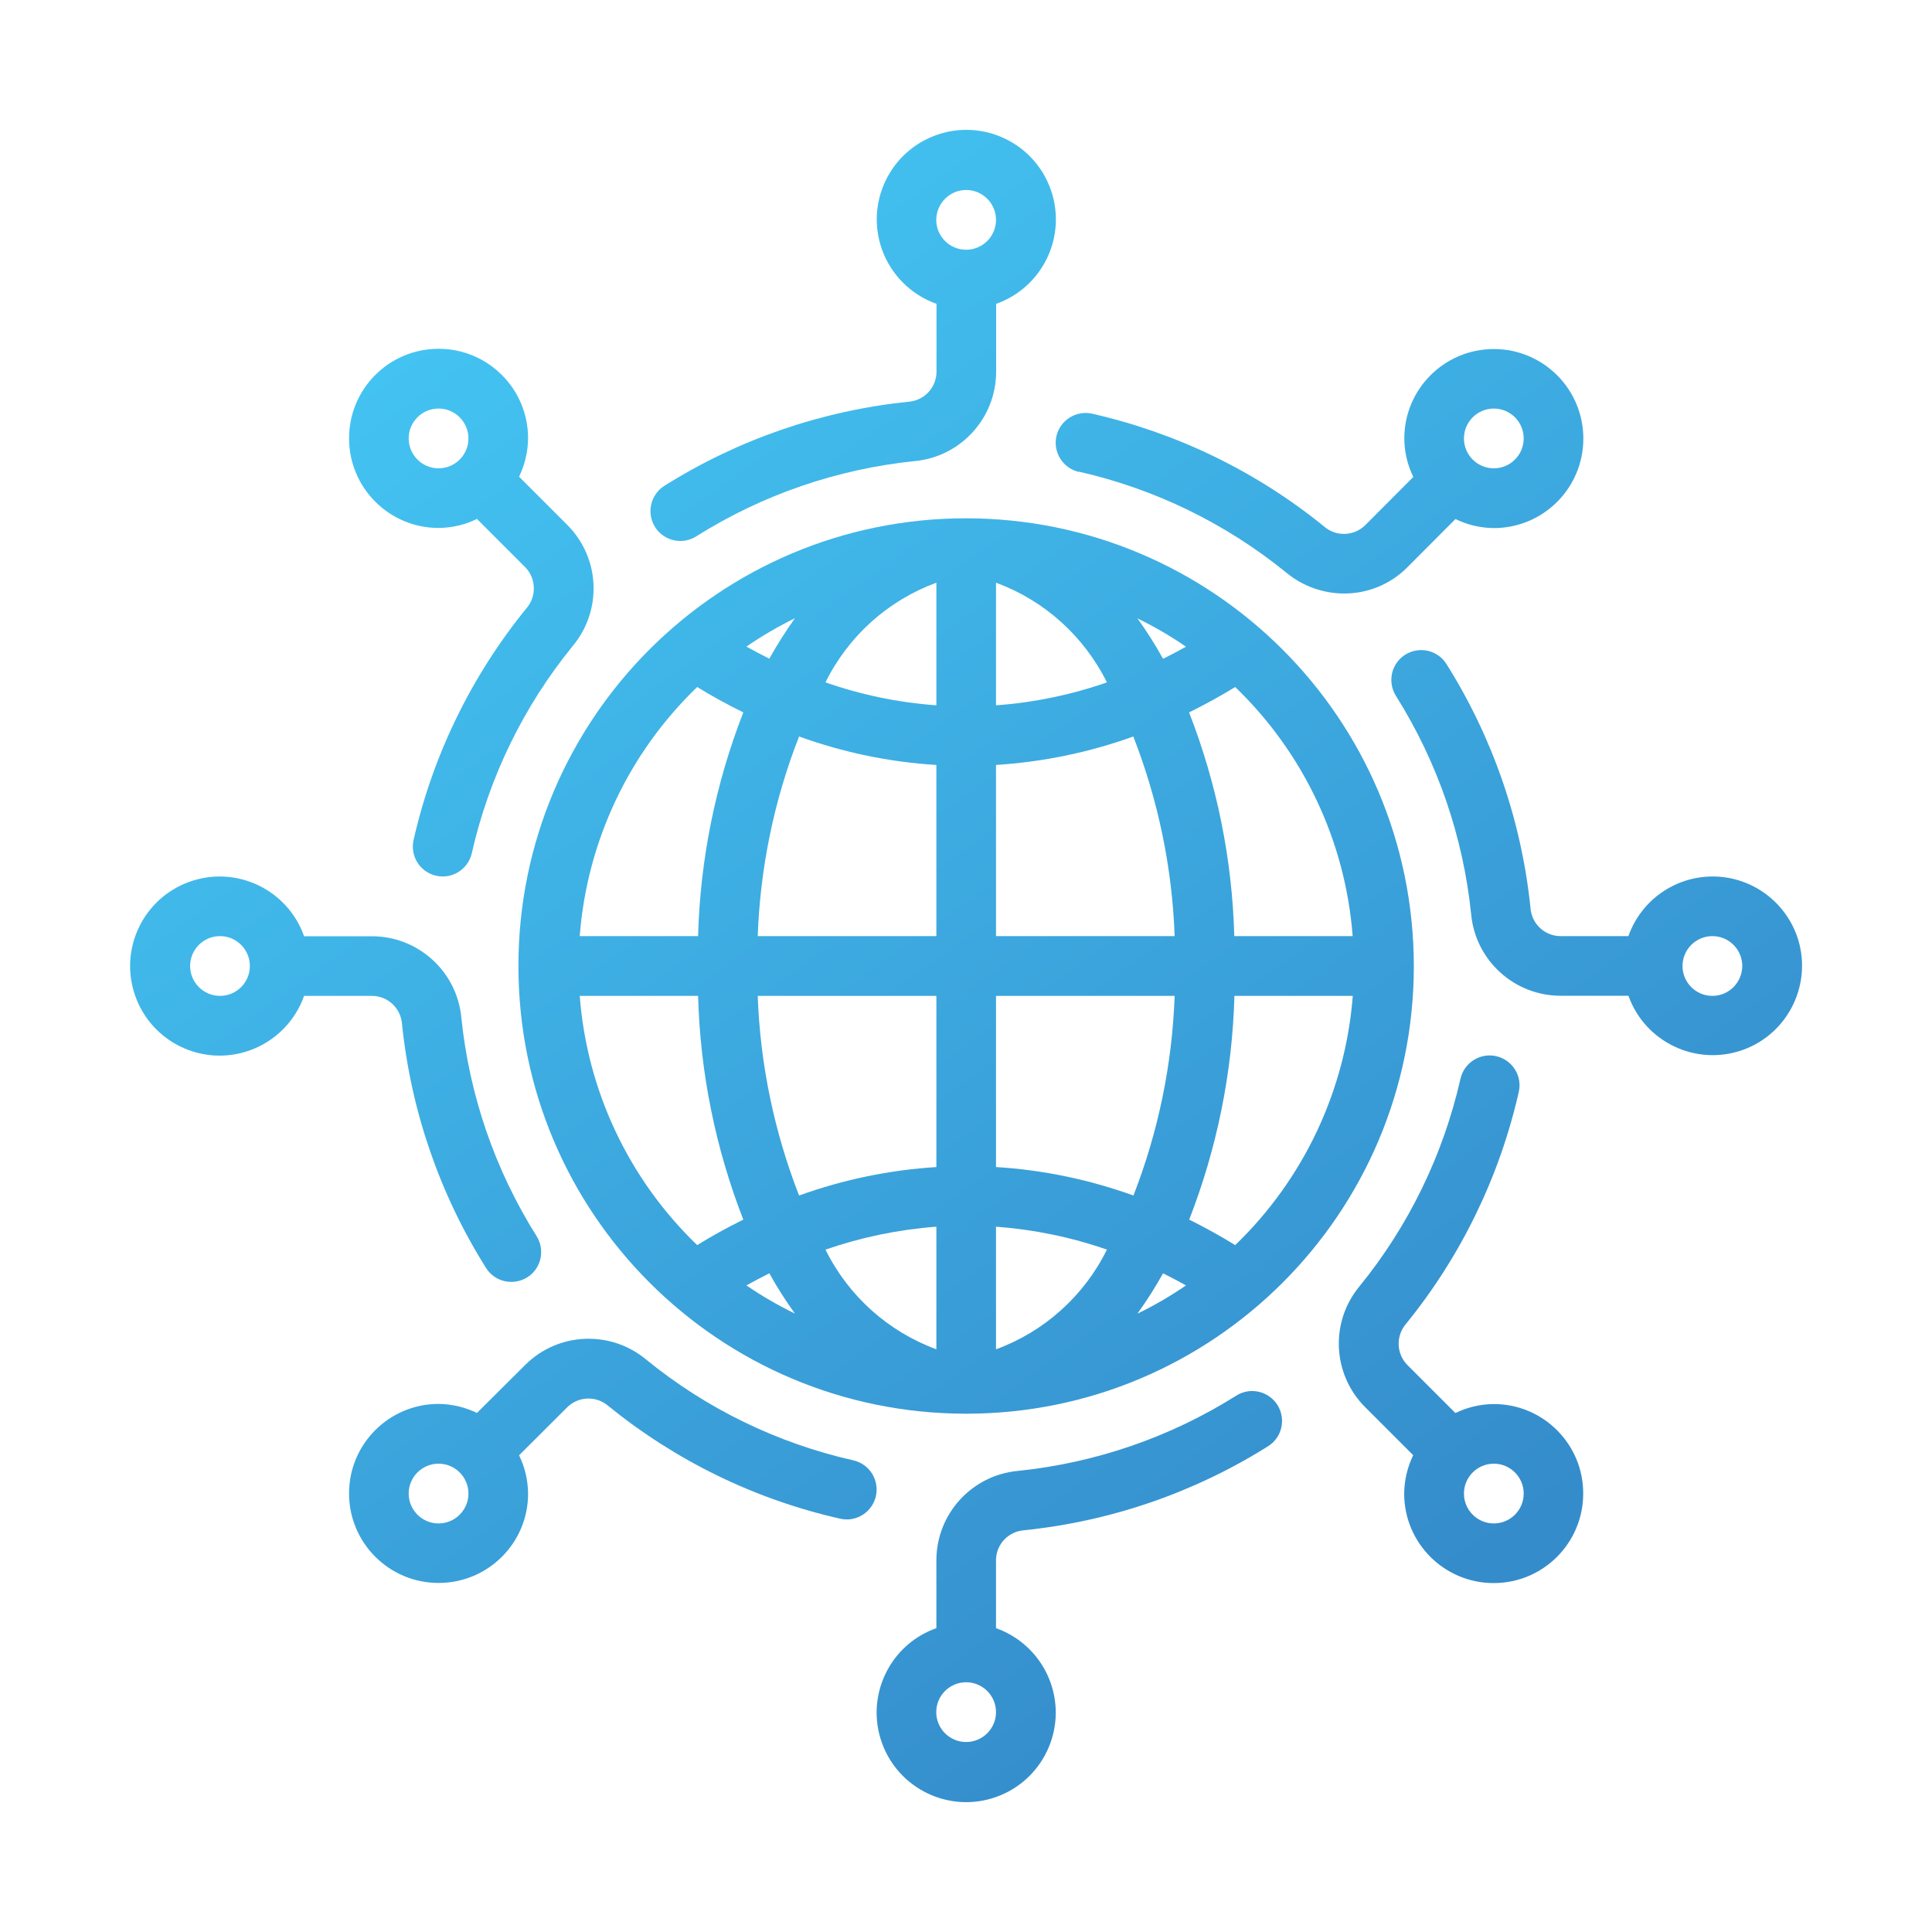
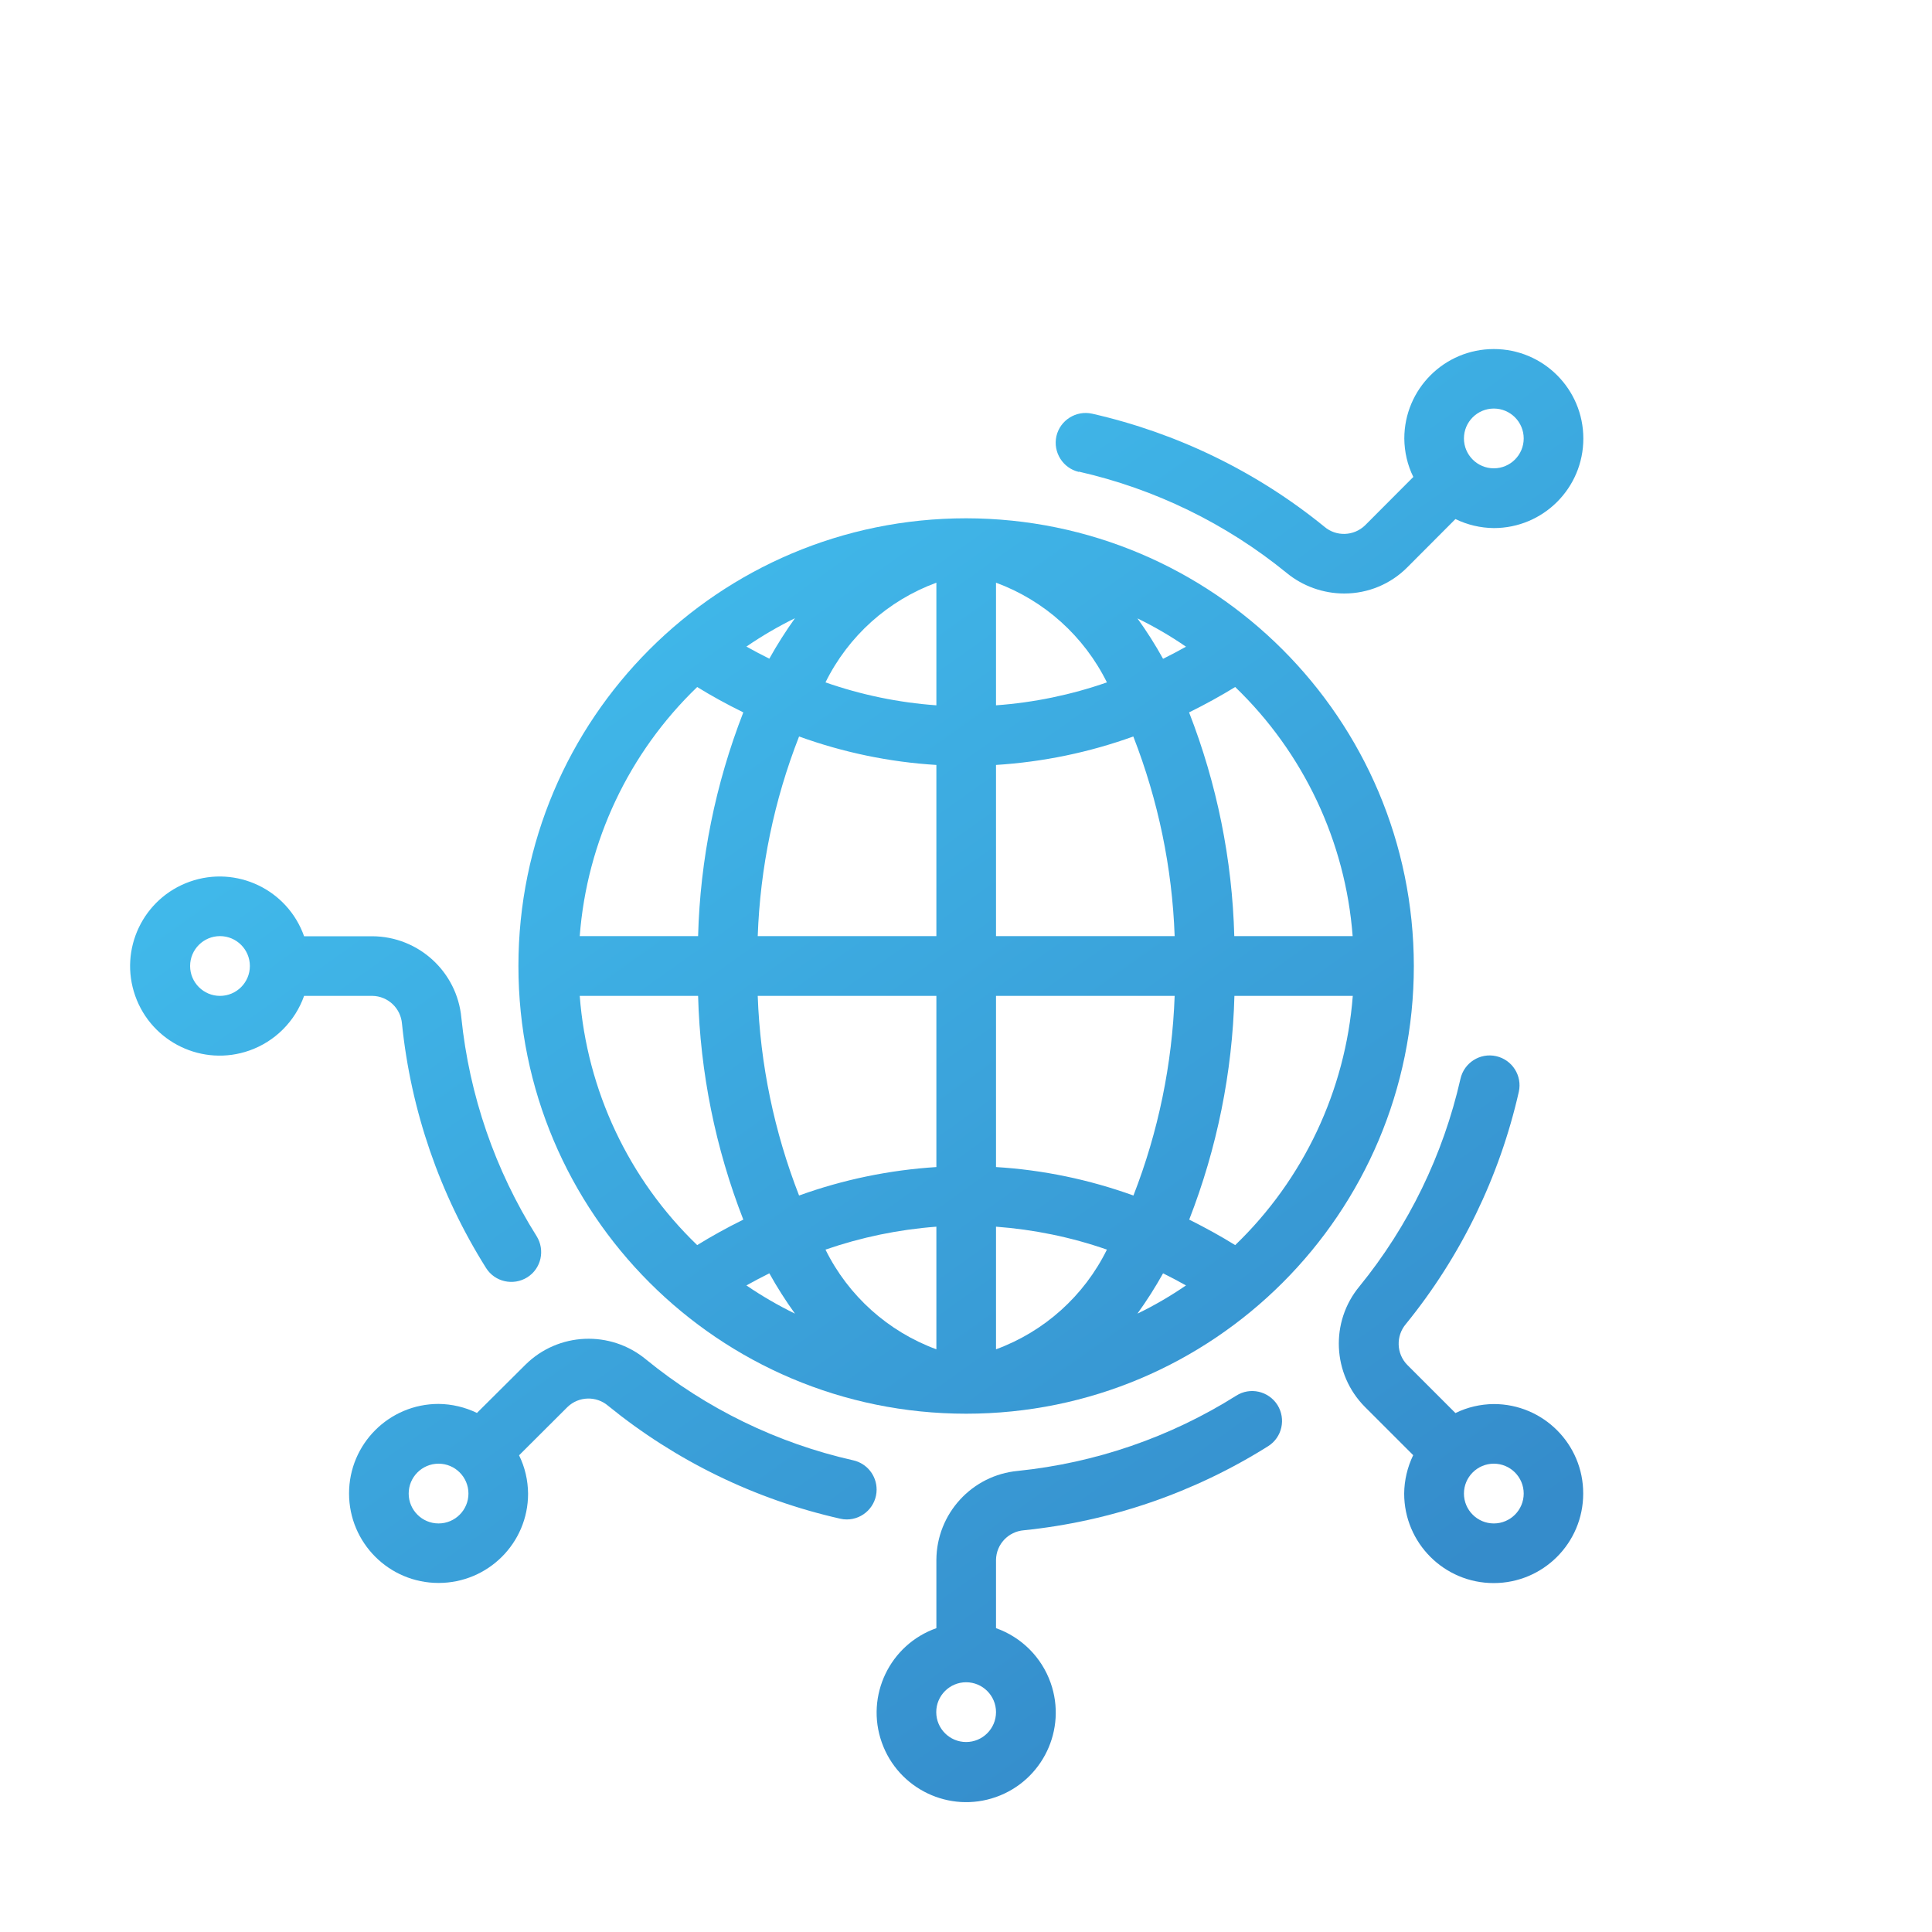
<svg xmlns="http://www.w3.org/2000/svg" version="1.1" id="Layer_1" x="0px" y="0px" viewBox="0 0 150 150" style="enable-background:new 0 0 150 150;" xml:space="preserve">
  <style type="text/css">
	.st0{fill:url(#SVGID_1_);}
	.st1{fill:#FFFFFF;}
	.st2{fill:#243C83;}
	.st3{fill:#0B205D;}
	.st4{fill:url(#SVGID_00000021097173480131710250000016033261446020738688_);}
	.st5{fill:url(#SVGID_00000036216525824434674980000007511881605938106507_);}
	.st6{fill:url(#SVGID_00000116922785906197713900000010265935039516668594_);}
	.st7{fill:url(#SVGID_00000047759637774035789670000000045200771705400705_);}
	.st8{fill:url(#SVGID_00000112623323318046152770000015765420273796147084_);}
	.st9{fill:url(#SVGID_00000061470610332693186760000015576915043455138474_);}
	.st10{fill:url(#SVGID_00000176009879172838576270000003617103339668974724_);}
	.st11{fill:url(#SVGID_00000140712305954317104840000005626336561711851426_);}
	.st12{fill:url(#SVGID_00000175307534195333563860000003082584392020531623_);}
	.st13{fill:url(#Shape_00000083081909454626845350000000803988860955751324_);}
	.st14{fill:url(#Shape_00000037678965144740972660000009420989020769072286_);}
	.st15{fill:url(#Path_00000089550606990305355970000014669856746221235614_);}
	.st16{fill:url(#Path_00000054229426022464247590000009883581708157307779_);}
	.st17{fill:url(#Path_00000050631464195632205140000006844852275621444749_);}
	.st18{fill:url(#Path_00000075145767762491690170000009204745763611771535_);}
	.st19{fill:url(#Path_00000145031719346754563300000000377090013893784992_);}
	.st20{fill:url(#SVGID_00000114795289263038474710000012789039790272581287_);}
	.st21{fill:url(#SVGID_00000040548623893562121830000016816928879642722736_);}
	.st22{fill:url(#SVGID_00000052090967331505951870000011398805436717059992_);}
	.st23{fill:url(#SVGID_00000165949400587742419120000017712771426800989096_);}
	.st24{fill:url(#SVGID_00000119832953489143636650000000341219095997262744_);}
	.st25{fill:url(#SVGID_00000173141337916617692920000014918845391277495209_);}
	.st26{fill:url(#SVGID_00000151503581172438132530000014245172706410760360_);}
	.st27{fill-rule:evenodd;clip-rule:evenodd;fill:url(#SVGID_00000008128776167182643990000003824921745904228759_);}
	.st28{fill:url(#SVGID_00000070828289277448348950000006502625325860924800_);}
	.st29{fill:url(#SVGID_00000040553733562846967040000005799578054843540107_);}
	.st30{fill:url(#SVGID_00000132775373103222557350000015860684297732020144_);}
	.st31{fill:url(#SVGID_00000037654888960709239240000009757110062962044605_);}
	.st32{fill:url(#SVGID_00000032622641265788433550000002321607057843613371_);}
	.st33{fill:url(#SVGID_00000114070121499895208740000016507702736477219742_);}
	.st34{fill:url(#SVGID_00000008861889425554871350000014007599869058745222_);}
	.st35{fill:url(#SVGID_00000078046749870254332150000001872016493063589796_);}
	.st36{fill:url(#SVGID_00000148635296931437034080000010519053857284015009_);}
	.st37{fill:url(#SVGID_00000078015393669695659480000002219481102452279992_);}
	.st38{fill:url(#SVGID_00000109745638001997661150000007956592151682917798_);}
	.st39{fill:url(#SVGID_00000132061987095110931880000008779065369434202799_);}
	.st40{fill:url(#SVGID_00000139999372542077056760000008809051606982661291_);}
	.st41{fill:url(#SVGID_00000134944812821965799750000012766114143888558722_);}
	.st42{fill:url(#SVGID_00000152231078230182284480000011599867662947939500_);}
	.st43{fill:url(#SVGID_00000072981228614052246700000002757894973373763255_);}
	.st44{fill:url(#SVGID_00000066498802489923515020000011280943928379908272_);}
	.st45{fill:url(#SVGID_00000055683391983330872680000001092208535005152128_);}
	.st46{fill:url(#SVGID_00000082325866915748365100000017231660770459953070_);}
	.st47{fill:url(#SVGID_00000155145591422438761190000013615619509734421679_);}
	.st48{fill:url(#SVGID_00000138563085697651616050000016432733057085278385_);}
	.st49{fill:url(#SVGID_00000104702765645926210320000011101429775408261814_);}
	.st50{fill:url(#SVGID_00000098914588999106905240000005522592971593490367_);}
	.st51{fill:url(#SVGID_00000140010700326992487110000016588466225819522450_);}
	.st52{fill:url(#SVGID_00000044138865105050712560000009402156258291448194_);}
	.st53{fill:url(#SVGID_00000089562612624592439070000004939443551998813350_);}
	.st54{fill:url(#SVGID_00000067925494263877424980000000437944925200507322_);}
	.st55{fill:url(#SVGID_00000029023313214886121150000008852797100938480259_);}
	.st56{fill:url(#SVGID_00000096048839731368940840000015376882491391030189_);}
	.st57{fill:url(#SVGID_00000173863252483185180950000001649835938235876536_);}
	.st58{fill:url(#SVGID_00000178889760792556550850000015232265962852019875_);}
	.st59{fill:url(#SVGID_00000029729232820214834250000017861875930526035841_);}
	.st60{fill:url(#SVGID_00000150097987861037970780000014579745365653269436_);}
	.st61{fill:url(#SVGID_00000111182468789482224360000016745742248709520522_);}
	.st62{fill:url(#SVGID_00000038391267146630226860000012633907925699149486_);}
	.st63{fill:url(#SVGID_00000178198381283577058710000004730808574700608648_);}
	.st64{fill:url(#SVGID_00000124874218453102284000000000023725956506860205_);}
	.st65{fill:url(#SVGID_00000000934587110547574030000003517923034445356460_);}
	.st66{fill:url(#SVGID_00000135648760886562927390000003355816940419422390_);}
	.st67{fill:url(#SVGID_00000179617144573996004510000017872243829434758067_);}
	.st68{fill:url(#SVGID_00000014619272931667204710000007432891527446345898_);}
	.st69{fill:url(#SVGID_00000068650028608608332860000003906474622072048014_);}
	.st70{fill:url(#SVGID_00000152952353894974206270000008693872659711998866_);}
	.st71{fill:url(#SVGID_00000089547719340843831470000010126793353263343038_);}
	.st72{fill:url(#SVGID_00000183212855123714952970000005005846036817458843_);}
	.st73{fill:url(#SVGID_00000080919224384047015840000007497053868315269299_);}
	.st74{fill:url(#SVGID_00000120547383628014354130000007515840010250712208_);}
	.st75{fill:url(#SVGID_00000094614738196402950230000014396046457962708618_);}
	.st76{fill:url(#SVGID_00000055666616222888643870000002718787666685560994_);}
	.st77{fill:url(#SVGID_00000041264128155395499200000003019889329114030246_);}
	.st78{fill:url(#SVGID_00000059305749311601383460000017807258725202091910_);}
	.st79{fill:url(#SVGID_00000016047493659560751850000007934620391846676630_);}
	.st80{fill:url(#SVGID_00000142171538062793364180000009760224222319826863_);}
	.st81{fill:url(#SVGID_00000045609250867472269570000016833881624496521856_);}
	.st82{fill:url(#SVGID_00000091696123956127778480000002078004309851702144_);}
	.st83{fill:url(#SVGID_00000173853108775183337840000013845083654167757756_);}
	.st84{fill:url(#SVGID_00000021084266911156564370000014579645531837524110_);}
	.st85{fill:url(#SVGID_00000125567350494641056670000017855792816414428314_);}
	.st86{fill:url(#SVGID_00000175286098240798716870000016331574567409694867_);}
	.st87{fill:url(#SVGID_00000082353787102477563510000003658151189656228485_);}
	.st88{fill:url(#SVGID_00000174589030799235388600000002840008835632728462_);}
	.st89{fill:url(#SVGID_00000076600326309307154250000004338300669264057493_);}
	.st90{fill:url(#SVGID_00000167370708463635368300000015897549737909888949_);}
	.st91{fill:url(#SVGID_00000063630348720015273310000002263887561604870568_);}
	.st92{fill:url(#SVGID_00000072262225519247788310000004946225842381749169_);}
	.st93{fill:url(#SVGID_00000164477704318990178810000006673261687313132199_);}
	.st94{fill:url(#SVGID_00000053546415423285148990000010555599581061326775_);}
	.st95{fill:url(#SVGID_00000088109629725712216170000002267332157109840280_);}
	.st96{fill:url(#SVGID_00000176763358938492104960000013603148968632020146_);}
	.st97{fill:url(#SVGID_00000077288545013636285810000013601364489186890673_);}
	.st98{fill:url(#SVGID_00000050663870902712712810000006669907271937099954_);}
	
		.st99{fill-rule:evenodd;clip-rule:evenodd;fill:url(#SVGID_00000073720737149519351160000010893645144180599742_);stroke:url(#SVGID_00000108307242279469246320000010288664151311910786_);stroke-miterlimit:10;}
	.st100{fill:url(#SVGID_00000117668063583641751780000016382750200218225042_);}
	
		.st101{fill:none;stroke:url(#SVGID_00000103943180827870588630000016145202851071080327_);stroke-width:0.247;stroke-miterlimit:10;}
	.st102{fill:url(#SVGID_00000016794652408959549820000005725319103115571860_);}
	
		.st103{fill:none;stroke:url(#SVGID_00000101796976738310204060000005240052550553539254_);stroke-width:0.247;stroke-miterlimit:10;}
	.st104{fill:url(#SVGID_00000026875664360485733890000005871403481493709494_);}
	
		.st105{fill:none;stroke:url(#SVGID_00000106127123976165745760000000020716414110599041_);stroke-width:0.247;stroke-miterlimit:10;}
	.st106{fill:url(#SVGID_00000119114022468386240870000009523128218298211983_);}
	
		.st107{fill:none;stroke:url(#SVGID_00000129190158800805305710000003623576625752297394_);stroke-width:0.247;stroke-miterlimit:10;}
	.st108{fill:url(#SVGID_00000116229440610697213120000007883545810629171132_);}
	
		.st109{fill:none;stroke:url(#SVGID_00000177464097348129962060000015190298776223010466_);stroke-width:0.247;stroke-miterlimit:10;}
	.st110{fill:url(#SVGID_00000049909711082239682440000017649904690160445615_);}
	
		.st111{fill:none;stroke:url(#SVGID_00000000921367312166986960000013003399773072558759_);stroke-width:0.247;stroke-miterlimit:10;}
	.st112{fill:url(#SVGID_00000029035981795538335170000000665600457797606078_);}
	.st113{fill:url(#SVGID_00000124863136477593991780000001428819385301359790_);}
	.st114{fill:url(#SVGID_00000064324499954675938780000012275890550202213299_);}
	.st115{fill:url(#SVGID_00000008118738409334214430000016087712514052141957_);}
	.st116{fill:url(#SVGID_00000054264210450927611370000010558690841366332093_);}
	.st117{fill:url(#SVGID_00000078039421323403021280000012005143810205550491_);}
	.st118{fill:url(#SVGID_00000173150274085955411020000008183794876232581291_);}
	.st119{fill:url(#SVGID_00000159443975335494318380000006173418022945258377_);}
	.st120{fill:url(#SVGID_00000163759418269262614000000002372929085336012677_);}
	.st121{fill:url(#SVGID_00000178919434679647207760000014406854281499785397_);}
	.st122{fill:url(#SVGID_00000106108202571417011530000014144520393058011312_);}
	.st123{fill:url(#SVGID_00000138553291487394340610000008516789712886747581_);}
	.st124{fill:url(#SVGID_00000013915517899289095480000017985341648243561885_);}
	.st125{fill:url(#SVGID_00000047018383867258301810000014213821910159316407_);}
	.st126{fill:url(#SVGID_00000000180926757939556670000001630788060155176333_);}
	.st127{fill:url(#SVGID_00000097484785638091135650000002293636261957699771_);}
	.st128{fill:url(#SVGID_00000116194912005841357230000000684434824084525441_);}
	.st129{fill:url(#SVGID_00000062872424945062489670000007172123205765606055_);}
	.st130{fill:url(#SVGID_00000137811836190746497950000007103648913251364742_);}
	.st131{fill:url(#SVGID_00000084522941308840820590000006294454094589257109_);}
	.st132{fill:url(#SVGID_00000127752187065499297260000013435306557843165605_);}
	.st133{fill:url(#SVGID_00000162344065563432715990000009591868377871189897_);}
	.st134{fill:url(#SVGID_00000011031567058133072670000018426356175483125396_);}
	.st135{fill:url(#SVGID_00000119082717428476217300000008623844893228885947_);}
	.st136{fill:url(#SVGID_00000089575210006238970450000007421797690502969525_);}
	.st137{fill:url(#SVGID_00000063603327295014509710000014567663133875753379_);}
	.st138{fill:url(#SVGID_00000037666780940241808070000018250938990354452629_);}
	.st139{fill:url(#SVGID_00000017514200987533350640000010079455948568737680_);}
	.st140{fill:url(#SVGID_00000061466284363692839960000012196131347931597476_);}
	.st141{fill:url(#SVGID_00000028301339286922733290000014907168103059682952_);}
	.st142{fill:url(#SVGID_00000119831652197455666690000008318581929845410475_);}
	.st143{fill:url(#SVGID_00000079457568400889864010000009190949111754326969_);}
	.st144{fill:url(#SVGID_00000067921640643328735970000014284477080406468773_);}
	.st145{fill:url(#SVGID_00000044899363467958451890000015224081836712892060_);}
	.st146{fill:url(#SVGID_00000012464460512509774230000004818309366486192054_);}
	.st147{fill:url(#SVGID_00000049936001366798185250000011399766722310396042_);}
	.st148{fill:url(#SVGID_00000057854513209380466950000001953738911962420103_);}
	.st149{fill:url(#SVGID_00000159450450451664223330000003056965407415069845_);}
	.st150{fill:url(#SVGID_00000096043943077120770720000010994871812090103699_);}
	.st151{fill:url(#SVGID_00000000220756168825724580000017134302497906037377_);}
	.st152{fill:url(#SVGID_00000070829163472220969360000016674233583159901577_);}
	.st153{fill:url(#SVGID_00000086673484095249069110000006934359769451401407_);}
	.st154{fill:url(#SVGID_00000010285170005168287770000016749471960157884592_);}
	.st155{fill:url(#SVGID_00000069389429718892224130000003264895871034386854_);}
	.st156{fill:url(#SVGID_00000092449998827687389840000014023478763008500656_);}
	.st157{fill-rule:evenodd;clip-rule:evenodd;fill:url(#SVGID_00000007416216278446960600000017651279725472363186_);}
	.st158{fill:url(#SVGID_00000125569750284221148980000003784417219272885897_);}
	.st159{fill:url(#SVGID_00000067210735184882445810000002250204127104162713_);}
	.st160{fill:url(#SVGID_00000054974412969805469590000006165371030092782266_);}
	.st161{fill:url(#SVGID_00000181774705872721457880000003578965506457396139_);}
	.st162{fill:url(#SVGID_00000037664201710952113900000004771127250776434332_);}
	.st163{fill:url(#SVGID_00000138559261258551631720000018269459369900580794_);}
	.st164{fill:url(#SVGID_00000155115114932956063930000016177632491890514840_);}
	.st165{fill:url(#SVGID_00000134928599197082257440000016584343066134188951_);}
	.st166{fill:url(#SVGID_00000041277918395551359750000002905294547627444913_);}
	.st167{fill-rule:evenodd;clip-rule:evenodd;fill:url(#SVGID_00000152969210648096240280000013084399598430277813_);}
	.st168{fill:url(#SVGID_00000142160785918326809900000011217591891744728498_);}
	.st169{fill:url(#SVGID_00000150097279251001811930000003289322949908892857_);}
	.st170{fill:url(#SVGID_00000183941962068127217690000011319953886280016818_);}
	.st171{fill:url(#SVGID_00000044147202656958572240000005302932763862924947_);}
	.st172{fill:url(#SVGID_00000011722357685017764110000014687861330461336740_);}
	.st173{fill:url(#SVGID_00000065076200893368851540000006912398554334808733_);}
	.st174{fill:url(#SVGID_00000094601285058631487190000013168622046294045569_);}
	.st175{fill:url(#SVGID_00000041272875744585456400000005102830344596185752_);}
	.st176{fill:url(#SVGID_00000065038282939231042590000014013845320819817611_);}
	.st177{fill:url(#SVGID_00000039120969716834700230000017031346996690083249_);}
	.st178{fill:url(#SVGID_00000003106610898143727190000007118393624691249336_);}
	.st179{fill:url(#SVGID_00000144324422417854823840000010866403787700318102_);}
	.st180{fill:url(#SVGID_00000117647946517908919990000008672660646970898837_);}
	.st181{fill:url(#SVGID_00000165220938115417547620000013312531445633804700_);}
	.st182{fill:url(#SVGID_00000121248153020223433000000008251289220648475034_);}
	.st183{fill:url(#SVGID_00000120545171083018118730000009007970419604625844_);}
	.st184{fill:url(#SVGID_00000121267856547371109260000017730572032283985046_);}
	.st185{fill:url(#SVGID_00000096049914729562123630000011875629269007227828_);}
	.st186{fill:url(#SVGID_00000062191763707228551670000003276403208714537901_);}
	.st187{fill:url(#SVGID_00000078025536676906551190000010677798010604615863_);}
	.st188{fill:url(#SVGID_00000119109447902899792960000017976345708073080242_);}
	.st189{fill:url(#SVGID_00000112599934158345369220000018343460132224819370_);}
	.st190{fill:url(#SVGID_00000003077904705707417010000014114245570081570710_);}
	.st191{fill:url(#SVGID_00000154388845709363531780000003838600825951762870_);}
	.st192{fill:url(#SVGID_00000168798233557802066320000001278593792344996524_);}
	.st193{fill:url(#SVGID_00000131363381816444189480000006926152926276989611_);}
	.st194{fill:url(#SVGID_00000002343086597675754510000007707335408433175450_);}
	.st195{fill:url(#SVGID_00000011754255704425069850000003768980913424134053_);}
	.st196{fill:url(#SVGID_00000156559570504751397660000013294107275095635374_);}
	.st197{fill:url(#SVGID_00000050644247986562490050000015187423577800224920_);}
	.st198{fill:url(#SVGID_00000045611115455910050890000009220595233540277687_);}
	.st199{fill:url(#SVGID_00000150062904640776512030000015743941615032164743_);}
	.st200{fill:url(#SVGID_00000000917777093075399010000008941929963233484958_);}
	.st201{fill:url(#SVGID_00000046334022776554542060000017318069799024573366_);}
	.st202{fill:url(#SVGID_00000124155889789063565700000010683803336064703133_);}
	.st203{fill:url(#SVGID_00000168089806814316589000000004362728009470406020_);}
	.st204{fill:url(#SVGID_00000029038593494075350880000011545334145931570871_);}
	.st205{fill:url(#SVGID_00000137852535879119121820000009265322486775147949_);}
	.st206{fill:url(#SVGID_00000085247634516023962180000016711650175910542509_);}
	.st207{fill:url(#SVGID_00000181785233650939401610000012865253913855376518_);}
	.st208{fill:url(#SVGID_00000142863172856327451640000000653723452701703840_);}
	.st209{fill:url(#SVGID_00000017496555845110500740000017393804754598533027_);}
	.st210{fill:url(#SVGID_00000163781154808085350980000003979110771642132638_);}
	.st211{fill:url(#SVGID_00000081615158571944147070000004857765374535265942_);}
	.st212{fill:url(#SVGID_00000088105616690660106740000008629362919487433865_);}
	.st213{fill:url(#SVGID_00000112612169042835492430000014461088928044532356_);}
	.st214{fill:url(#SVGID_00000114036957806138698790000005298260724352859325_);}
	.st215{fill:url(#SVGID_00000034074278420861299850000010716824104424793518_);}
	.st216{fill:url(#SVGID_00000074410617152926210290000001258123165544251786_);}
	.st217{fill:url(#SVGID_00000138575045766959182320000012356596216975048620_);}
	.st218{fill:url(#SVGID_00000065796426430039514520000006278374713211685809_);}
	.st219{fill:url(#SVGID_00000060730885753718587940000008595690767558529923_);}
	.st220{fill:url(#SVGID_00000149356240124540288230000011391061335184555166_);}
	.st221{fill:url(#SVGID_00000150092012764071197520000002090688754203460233_);}
	.st222{fill:url(#SVGID_00000077312907430578936590000014945402467862431138_);}
	.st223{fill:url(#SVGID_00000139990507330802428570000004556590774433325759_);}
	.st224{fill:url(#SVGID_00000156579746379019654000000006105850756875246516_);}
	.st225{fill:url(#SVGID_00000153705057325946147510000015218717152608767631_);}
	.st226{fill:url(#SVGID_00000138552318219346906020000000260699578800386707_);}
	.st227{fill:url(#SVGID_00000047032136669350213810000015238757636631863222_);}
	.st228{fill:url(#SVGID_00000083077774371177696650000011172346731692880555_);}
	.st229{fill:url(#SVGID_00000104674884665716613140000015916124904914439090_);}
	.st230{fill:url(#SVGID_00000004515089097885068500000007362908261144827532_);}
	.st231{fill:url(#SVGID_00000021115963885765910590000004932940858401741486_);}
	.st232{fill:url(#SVGID_00000075133202482161909250000002195258163004485310_);}
	.st233{fill:url(#SVGID_00000155135779279085379230000010717925750828124046_);}
	.st234{fill:url(#SVGID_00000062888445849938055790000014844271120175297700_);}
	.st235{fill:url(#SVGID_00000095336372410602221470000014937277741127453375_);}
	.st236{fill:url(#SVGID_00000096769499663080817680000002381210744511732107_);}
	.st237{fill:url(#SVGID_00000066513145258173408060000010909499603754243742_);}
	.st238{fill:url(#SVGID_00000019669465156790703830000017812998696636728254_);}
	.st239{fill:url(#SVGID_00000006694590927283958710000016689419412173800606_);}
	.st240{fill:url(#SVGID_00000053528664237961744900000013363442892684903561_);}
	.st241{fill:url(#SVGID_00000030446697271874665390000005001054180802401954_);}
	.st242{fill:url(#SVGID_00000182515725214840561040000004130295458652803231_);}
	.st243{fill:url(#SVGID_00000129194745264818210380000008631425263327744435_);}
	.st244{fill:url(#SVGID_00000031898860839183084610000000888729952707767937_);}
	.st245{fill:url(#SVGID_00000012443408516031167500000014854293789390922686_);}
	.st246{fill:url(#SVGID_00000052064299861736780870000012389206309764741296_);}
	.st247{fill:url(#SVGID_00000006710089849713891300000003550075419605429662_);}
	.st248{fill:url(#SVGID_00000072270458325270239490000001099279118009239181_);}
	.st249{fill:url(#SVGID_00000110463718590432425150000000513003242287276703_);}
	.st250{fill:url(#SVGID_00000165945088784435106070000017571718381682093218_);}
	.st251{fill:url(#SVGID_00000157286847162696341410000010163335115293111994_);}
	.st252{fill:url(#SVGID_00000112622805873876809850000016164934963201844152_);}
	.st253{fill:url(#SVGID_00000080927491905012204650000004310600316739151252_);}
	.st254{fill:url(#SVGID_00000137815288524071379520000000762178785351453601_);}
	.st255{fill:url(#SVGID_00000017511467699465861140000000634836846129822595_);}
	.st256{fill:url(#SVGID_00000124841709489875298580000007789980657081684364_);}
	.st257{fill:url(#SVGID_00000074425973003305792830000015630321931992100234_);}
	.st258{fill:url(#SVGID_00000031209668657807962650000003068630654995552643_);}
	.st259{fill:url(#SVGID_00000040547644028536235870000016643346814268764305_);}
	.st260{fill:url(#SVGID_00000114059864173164069570000014301300678139792557_);}
	.st261{fill:url(#SVGID_00000181046431063475846590000001524113581723337371_);}
	.st262{fill:url(#SVGID_00000019646419569283925360000017986481902337335991_);}
	.st263{fill:url(#SVGID_00000153682142011403924190000010833549777654114944_);}
	.st264{fill:url(#SVGID_00000145043374201289579260000000445275063899127993_);}
	.st265{fill:url(#SVGID_00000005231888944681627950000009047158404768510363_);}
	.st266{fill:url(#SVGID_00000150805614755330701560000006122978670200909734_);}
	.st267{fill:url(#SVGID_00000157274541561754953420000002619184477476778153_);}
	.st268{fill:url(#SVGID_00000165941159258277990410000017294706951980698036_);}
	.st269{fill:url(#SVGID_00000039823461745032403790000017424573984485041297_);}
	.st270{fill:url(#SVGID_00000101800984018140202370000018227494834445310131_);}
	.st271{fill:url(#SVGID_00000099661651494073264890000010884284242074676923_);}
	.st272{fill:url(#SVGID_00000148644644988353054370000000155199077524030889_);}
	
		.st273{fill:none;stroke:url(#SVGID_00000168797712058039893470000015529740724916572554_);stroke-width:4.743;stroke-miterlimit:10;}
	.st274{fill-rule:evenodd;clip-rule:evenodd;fill:url(#SVGID_00000171697833987941077750000013518361050119455157_);}
	.st275{fill:url(#SVGID_00000091723771040214235160000013244976048418910894_);}
	.st276{fill:url(#SVGID_00000120521410225449957470000017138460040438967704_);}
	.st277{fill:url(#SVGID_00000139978662503311161980000009883735678755024569_);}
	.st278{fill:url(#SVGID_00000168089561939610388440000005433838231456686757_);}
	.st279{fill:url(#SVGID_00000023961266053528013760000001559227881194205845_);}
	.st280{fill:url(#SVGID_00000015331630606550489580000004019678148820998035_);}
	.st281{fill:url(#SVGID_00000034770055009241872350000017318052117949324430_);}
	.st282{fill:url(#SVGID_00000053523523973868386900000000128338604003035814_);}
	.st283{fill:url(#SVGID_00000065778787464050220590000016948563812008530083_);}
	.st284{fill:url(#SVGID_00000107571698330728134350000011300764969499190400_);}
	.st285{fill:url(#SVGID_00000145745233357390314890000015036884939883018371_);}
	.st286{fill:url(#SVGID_00000015326166500461535760000010493096519205640625_);}
	.st287{fill:url(#SVGID_00000011001785196844539470000016948833756471670148_);}
	.st288{fill:url(#SVGID_00000112595572433036905860000003896760874066320826_);}
	.st289{fill:url(#SVGID_00000142863101847005764590000006162984789923931777_);}
	.st290{fill:url(#SVGID_00000129186827510758936450000003277520199440216235_);}
	.st291{fill:url(#SVGID_00000065778528584199989040000010576322533174805165_);}
	.st292{fill:url(#SVGID_00000117678304703818345210000016320448620175475857_);}
	.st293{fill:url(#SVGID_00000093885096258322117910000001935287080501607610_);}
	.st294{fill:url(#SVGID_00000021117552139139106170000003685879939964465295_);}
	.st295{fill:url(#SVGID_00000169517558022451959800000004789984478663294902_);}
	.st296{fill:url(#SVGID_00000112616304435752767370000000582928528553176712_);}
	.st297{fill:url(#SVGID_00000106839534023242043980000003218572252773383352_);}
	.st298{fill:url(#SVGID_00000081607864708577945970000001141120083118071198_);}
	.st299{fill:url(#SVGID_00000158027184464112709440000007470516813324099000_);}
	.st300{fill:url(#SVGID_00000173145231972161374640000014625495769339036058_);}
	.st301{fill:url(#SVGID_00000176042571584944466680000002807554389230277532_);}
	.st302{fill:url(#SVGID_00000078763942770550275250000011036025584112406442_);}
	.st303{fill:url(#SVGID_00000092452301841796066350000007513448791605572491_);}
	.st304{fill:url(#SVGID_00000123417810724093727090000005762791494249749913_);}
	.st305{fill:url(#SVGID_00000039828422123349874200000013134074665188495018_);}
	.st306{fill:url(#SVGID_00000048499524323525600540000010490793551384468412_);}
	.st307{fill:url(#SVGID_00000015348936299300379920000011116385054098470331_);}
	.st308{fill:url(#SVGID_00000100367555768065745640000014687158438084041867_);}
	.st309{fill:url(#SVGID_00000078042868404188093590000018274692670980845231_);}
	.st310{fill:url(#SVGID_00000037686341446962744890000005274047744064584362_);}
	.st311{fill:url(#SVGID_00000099622952437339354710000013786973984670418568_);}
	.st312{fill:url(#SVGID_00000009552306452691496370000012216104080691715476_);}
	.st313{fill:url(#SVGID_00000120560917119174779020000003461802717129401764_);}
	.st314{fill:url(#SVGID_00000072975816460736198570000003769820047646992032_);}
	.st315{fill:url(#SVGID_00000078756089039745436530000005216201415253766040_);}
	.st316{fill:url(#SVGID_00000033329589856539043340000018162366774199606668_);}
	.st317{fill:url(#SVGID_00000114034890075149882690000005092370429365420930_);}
	.st318{fill:url(#SVGID_00000149350346750639907920000009885155008521506177_);}
	.st319{fill:url(#SVGID_00000078741415502851781440000012269600882495709353_);}
	.st320{fill:url(#SVGID_00000015318528832088256520000007465788187778481323_);}
	.st321{fill:url(#SVGID_00000098215479036922057960000010333091240912038047_);}
	.st322{fill:url(#SVGID_00000113327665001845981170000002993085132099753908_);}
	.st323{fill:url(#SVGID_00000136401339617575727070000007827635656435107221_);}
	.st324{fill:url(#SVGID_00000090993859859518020330000014258928442064621443_);}
	.st325{fill:url(#SVGID_00000177455945416129486360000000458622224406368388_);}
	.st326{fill:url(#SVGID_00000088116599168846313350000018442436598584544384_);}
	.st327{fill:url(#SVGID_00000093866562432672360780000005805627948674146742_);}
	.st328{fill:url(#SVGID_00000098903342556338541850000010676869693106275464_);}
	.st329{fill:url(#SVGID_00000176036777404570865760000016042622433522511544_);}
	.st330{fill:url(#SVGID_00000018220184437567439990000005991726336392536194_);}
	.st331{fill:url(#SVGID_00000105411122350938539400000013474726293758701211_);}
	.st332{fill:url(#SVGID_00000142147939590290628390000017896313123850492857_);}
	.st333{fill:url(#SVGID_00000048480377657279251380000007317058995582168754_);}
	.st334{fill-rule:evenodd;clip-rule:evenodd;fill:url(#SVGID_00000173153991343108637270000002687039136853822631_);}
	.st335{fill-rule:evenodd;clip-rule:evenodd;fill:url(#SVGID_00000028304989951909373370000006303492063604959386_);}
	.st336{fill-rule:evenodd;clip-rule:evenodd;fill:url(#SVGID_00000010282848633659770430000009005763784857924263_);}
	.st337{fill-rule:evenodd;clip-rule:evenodd;fill:url(#SVGID_00000096760811392889929510000017200464160886779830_);}
	.st338{fill-rule:evenodd;clip-rule:evenodd;fill:url(#SVGID_00000150083291242712219340000004914907399433441669_);}
	.st339{fill-rule:evenodd;clip-rule:evenodd;fill:url(#SVGID_00000160904483599329183680000001840221523207702151_);}
	.st340{fill-rule:evenodd;clip-rule:evenodd;fill:url(#SVGID_00000147933575650170785660000004467178120066347667_);}
	.st341{fill-rule:evenodd;clip-rule:evenodd;fill:url(#SVGID_00000072281704651223268020000011244651532076576402_);}
	.st342{fill-rule:evenodd;clip-rule:evenodd;fill:url(#SVGID_00000040576011778979062880000010398594760191187596_);}
	.st343{fill-rule:evenodd;clip-rule:evenodd;fill:url(#SVGID_00000042700863467839749860000009542010706207369117_);}
	.st344{fill:url(#SVGID_00000058549549586716880650000001358257344283969697_);}
	.st345{fill:url(#SVGID_00000041988087379026972990000017085461075759284623_);}
	.st346{fill:url(#SVGID_00000071557462531081795890000005111457231130333595_);}
	.st347{fill:url(#SVGID_00000106118964848110656920000005622247907617078451_);}
	.st348{fill:url(#SVGID_00000054964712158610223340000014945681060441086616_);}
	.st349{fill:url(#SVGID_00000168802877269833975510000016193394241809743018_);}
	.st350{fill:url(#SVGID_00000047026445245153543980000014699920395560046240_);}
	.st351{fill:url(#SVGID_00000055701765040701815110000016181116021732564135_);}
	.st352{fill:url(#SVGID_00000036247756896479540770000003383980629578233778_);}
	.st353{fill:url(#SVGID_00000063594621377353843980000012739730217066553993_);}
	.st354{fill:url(#SVGID_00000047040546480681232190000015648551877381784511_);}
	.st355{fill:url(#SVGID_00000111171680632493651130000017646739805556205202_);}
	.st356{fill:url(#SVGID_00000077297499435431549860000001727476941761385915_);}
	.st357{fill:url(#SVGID_00000129894729912163798370000007815680720516245435_);}
	.st358{fill:url(#SVGID_00000054239133848678710060000014081406509235244674_);}
	.st359{fill:url(#SVGID_00000178912439183536552880000011369321497413259919_);}
	.st360{fill:url(#SVGID_00000110450829709566917630000002027530564062086048_);}
	.st361{fill:url(#SVGID_00000107586160103962647580000015761748437623053488_);}
	.st362{fill:url(#SVGID_00000106844382772646545830000000910971686257039520_);}
	.st363{fill:url(#SVGID_00000138541331342230110020000016133375971541063575_);}
	.st364{fill:url(#SVGID_00000170241625171026259930000008900460131493406394_);}
	.st365{fill:url(#SVGID_00000008849415941686611250000006962133250960956858_);}
	.st366{fill:url(#SVGID_00000038412188364478154490000002474774155653568698_);}
	.st367{fill:url(#SVGID_00000115475281971918038910000012191900727178345094_);}
	.st368{fill:url(#SVGID_00000120535463197658996790000003154579478725705386_);}
	.st369{fill:url(#SVGID_00000097498328643101833290000015145848700232832439_);}
	.st370{fill:url(#SVGID_00000060751640595219487990000012353458713022931866_);}
	.st371{fill:url(#SVGID_00000008114386271106812860000011239863249049673657_);}
	.st372{fill:url(#SVGID_00000093864472097658392520000003135043771237822397_);}
	.st373{fill:url(#SVGID_00000090281309635672403230000011233639511018907823_);}
	.st374{fill:url(#SVGID_00000019662374289713713460000010510732147782771891_);}
	.st375{fill:url(#SVGID_00000029026417936219277030000009645143208703926668_);}
	.st376{fill:url(#SVGID_00000026857973530032937760000011141749617840954532_);}
	.st377{fill:url(#SVGID_00000038400263227422361220000012152066529475195030_);}
	.st378{fill:url(#SVGID_00000175297033983472612780000015880969492135547793_);}
	.st379{fill:url(#SVGID_00000032628008107423675350000015818124924199301805_);}
	.st380{fill:url(#SVGID_00000010276788417988653520000011571125995102249879_);}
	.st381{fill:url(#SVGID_00000085940314726794617310000005953451992852286624_);}
	.st382{fill:url(#SVGID_00000039849252094137732550000007943586987989664667_);}
	.st383{fill:url(#SVGID_00000090996807028559740540000018247100811724081570_);}
	.st384{fill:url(#SVGID_00000070084027980192090770000008269303548568098445_);}
	.st385{fill:url(#SVGID_00000133490520625541243830000000813966985261527436_);}
	.st386{fill:url(#SVGID_00000006694429970677982310000003243053804938340017_);}
	.st387{fill:url(#SVGID_00000051369169065047879520000011513057098535183290_);}
	.st388{fill:url(#SVGID_00000093894382091423468330000015302215269465482424_);}
	.st389{fill:url(#SVGID_00000101077540828451362990000013561596115318974883_);}
	.st390{fill:url(#SVGID_00000079486122895453335020000008124861339614018212_);}
	.st391{fill:url(#SVGID_00000040556434443866138450000008499785697984091575_);}
	.st392{fill:url(#SVGID_00000116929614189427294480000007764861727383145662_);}
	.st393{fill:url(#SVGID_00000023249121024425814360000017327753260098920110_);}
	.st394{fill:url(#SVGID_00000123403759998441853350000011831220808289094068_);}
	.st395{fill:url(#SVGID_00000026141326697553379900000000654090090661216135_);}
	.st396{fill:url(#SVGID_00000135653991086072452310000014002838374775076791_);}
	.st397{fill:url(#SVGID_00000063599277411269999500000011377435206060519041_);}
	.st398{fill:url(#SVGID_00000156551273591479916330000003021295993708980151_);}
	.st399{fill:url(#SVGID_00000031887392131645814210000005809198440589239459_);}
	.st400{fill:url(#SVGID_00000109741193619515745960000004685530628102386817_);}
	.st401{fill:url(#SVGID_00000075148176575253344470000018082235662400064695_);}
	.st402{fill:url(#SVGID_00000005977722312977562730000009847528225730255490_);}
	.st403{fill:url(#SVGID_00000053515193390816682960000012369983318121994368_);}
	.st404{fill:url(#SVGID_00000060031019899482235370000014314813918153866373_);}
	.st405{fill:url(#SVGID_00000012447279013788828050000015436299658964648849_);}
	.st406{fill:url(#SVGID_00000135670175666143159320000005499526538217214390_);}
	.st407{fill:url(#SVGID_00000006671592923520251170000010607504300044987530_);}
	.st408{fill:url(#SVGID_00000155854031404057844130000001858490499563361979_);}
	.st409{fill:url(#SVGID_00000075123684446679416320000017706528048198035107_);}
	.st410{fill:url(#SVGID_00000065782887272603720470000013017641275292394653_);}
	.st411{fill:url(#SVGID_00000181089525237924099070000012049264466736862121_);}
	.st412{fill:url(#XMLID_00000066514357696748592060000015956586248777423502_);}
	.st413{fill:url(#SVGID_00000099654765765848300110000015804138858253436349_);}
	.st414{fill:url(#SVGID_00000069370535520788451820000014171617879511035068_);}
	.st415{fill:url(#SVGID_00000132787984052216309180000010955430024208546485_);}
	.st416{fill:url(#SVGID_00000117676940928193285310000016597400180815591849_);}
	.st417{fill:url(#SVGID_00000132052621217790388980000013477735313917325200_);}
	.st418{fill:url(#SVGID_00000016073356466588985640000009383523146503453077_);}
	.st419{fill:url(#SVGID_00000135690761279622099430000011918755836848382084_);}
	.st420{fill:url(#SVGID_00000139275164906784543770000018141234872739630756_);}
	.st421{fill:url(#SVGID_00000102546080079127542690000003293906377419687846_);}
	.st422{fill:url(#SVGID_00000141448384131787991380000013379534327631558335_);}
	.st423{fill:url(#SVGID_00000174589927174885012050000015348454912678953403_);}
	.st424{fill:url(#SVGID_00000117678299773180954280000011261366858406526363_);}
	.st425{fill:url(#SVGID_00000024681392114559633880000015578696802939401094_);}
	.st426{fill:url(#SVGID_00000036228828134271283990000014795093664354497461_);}
	.st427{fill:url(#SVGID_00000016033793409547563450000011460868707758875536_);}
	.st428{fill:url(#SVGID_00000039820808215102551620000004317679466245909376_);}
	.st429{fill:url(#SVGID_00000129927117760179465010000006469264351258035391_);}
	.st430{fill:url(#SVGID_00000071557750730790115440000005142829607435584131_);}
	.st431{fill:url(#SVGID_00000000922251575108473360000015693565171142132146_);}
	.st432{fill:url(#SVGID_00000085969044595433701150000007035483487743091129_);}
	.st433{fill:url(#SVGID_00000055703465433981355080000013659833065677125047_);}
	.st434{fill:url(#SVGID_00000145766583224592101880000006222549135684822160_);}
	.st435{fill:url(#SVGID_00000173843719085406124270000018105668379708110987_);}
	.st436{fill:url(#SVGID_00000031926903040261884710000005711655588353941421_);}
	.st437{fill:url(#SVGID_00000067948620952189470500000011926602299131570359_);}
	.st438{fill:url(#SVGID_00000090994472914050565090000013847698276480378809_);}
	.st439{fill:url(#SVGID_00000150784001043320436850000005173641410766958512_);}
	.st440{fill:url(#SVGID_00000121279045853209251300000000913370730081397916_);}
	.st441{fill:url(#SVGID_00000039126262531365546170000014385774225290781326_);}
	.st442{fill:url(#SVGID_00000071545750577604875410000012558805066414100642_);}
	.st443{fill:url(#SVGID_00000178190551604939688450000001870175202219089305_);}
	.st444{fill:url(#SVGID_00000044873210186321629830000014316773220115688113_);}
	.st445{fill:url(#SVGID_00000162340304928266523560000016231740774493559207_);}
	.st446{fill:url(#SVGID_00000026165360240158214240000017986417445906300564_);}
	.st447{fill:url(#SVGID_00000065758363914673606220000001337461652301418117_);}
	.st448{fill:url(#SVGID_00000169552383377978813630000007739707564877083314_);}
	.st449{fill:url(#SVGID_00000049209060798175346360000008672933525154842787_);}
	.st450{fill-rule:evenodd;clip-rule:evenodd;fill:url(#SVGID_00000014631303908532147510000015147707733781391286_);}
	.st451{fill-rule:evenodd;clip-rule:evenodd;fill:url(#SVGID_00000171000516745626472890000008805763492927613827_);}
	.st452{fill:url(#SVGID_00000173852036425893064650000007745351970152223889_);}
	.st453{fill:url(#SVGID_00000145055350834052024500000010713316661069294514_);}
	.st454{fill:url(#SVGID_00000122701551856447009460000004517066006392834983_);}
	.st455{fill:url(#SVGID_00000039093025229799886240000017292337360312108699_);}
	.st456{fill:url(#SVGID_00000148642217328627638260000016760129553493282179_);}
	.st457{fill:url(#SVGID_00000096035314125539177170000005307267206884851638_);}
	.st458{fill:url(#SVGID_00000092416024882500677490000015277960726440866456_);}
	.st459{fill:url(#SVGID_00000111178390048114737940000013779863712487426976_);}
	.st460{fill:url(#SVGID_00000098938746003185140080000001792584964151439801_);}
	.st461{fill:url(#SVGID_00000037694319555158532840000008334095566460499388_);}
	.st462{fill:url(#SVGID_00000148619827698944208280000000531125351357680519_);}
	.st463{fill:url(#SVGID_00000113319678515178631900000001221388951824606639_);}
	.st464{fill:url(#SVGID_00000173132622776998136420000004053210945081436546_);}
	.st465{fill:url(#SVGID_00000002342308069100353540000017972126195650897295_);}
	.st466{fill:url(#SVGID_00000029010242742753809000000016781240158194420355_);}
	.st467{fill:url(#SVGID_00000039128326147282123550000009350302855324419202_);}
	.st468{fill:url(#SVGID_00000152986996940707836880000006311486113369819784_);}
	.st469{fill:url(#SVGID_00000004528004614685834140000000869985781332621186_);}
	.st470{fill:url(#SVGID_00000093134562247946275230000005658419658494940558_);}
	.st471{fill:url(#SVGID_00000131327875010003330470000010787818558500752052_);}
	.st472{fill:url(#SVGID_00000174598243820673518320000011423602837156879273_);}
	.st473{fill:url(#SVGID_00000065774859032768275450000003896658186939324598_);}
	.st474{fill:url(#SVGID_00000076574564359675462410000008708027374951655859_);}
	.st475{fill:url(#SVGID_00000127766461411340194120000006381237192610726583_);}
	.st476{fill:url(#SVGID_00000000905645934233554360000006891239012197418668_);}
	.st477{fill:url(#SVGID_00000013179458816291330980000003141337796523135110_);}
	.st478{fill:url(#SVGID_00000089568191255080948210000010024523354803492258_);}
	.st479{fill:url(#SVGID_00000163772244508410167750000000204881981740684702_);}
	.st480{fill:url(#SVGID_00000008861221059216989990000006817507517559651509_);}
	.st481{fill:url(#SVGID_00000155125921990048007740000007651755646391431867_);}
	.st482{fill:url(#SVGID_00000157291256105262035940000001430416281817247417_);}
	.st483{fill:url(#SVGID_00000152947648736114749380000011055640159386751878_);}
	.st484{fill:url(#SVGID_00000062167771597340551460000012923885476742164366_);}
	.st485{fill:url(#SVGID_00000034778816237126374720000013566637105451152023_);}
	.st486{fill:url(#SVGID_00000018943827569456705200000006973137855649228985_);}
	.st487{fill:url(#SVGID_00000142892606879868935350000014797750168481973642_);}
	.st488{fill:url(#SVGID_00000021831914447709646240000013825737431585073302_);}
	.st489{fill:url(#SVGID_00000016077848678504720200000000408111205311529120_);}
	.st490{fill:url(#SVGID_00000044180132979739899250000007970579637205027002_);}
	.st491{fill:url(#SVGID_00000099637670665439634820000012649744000351856512_);}
	.st492{fill:url(#SVGID_00000132058829209751444460000002184380303438415760_);}
	.st493{fill:url(#SVGID_00000020363516236152940130000013899695726155300747_);}
	.st494{fill:url(#SVGID_00000179631099033715599340000011923744902912202162_);}
	.st495{fill:url(#SVGID_00000041276106561984006600000011364380470449343154_);}
	.st496{fill:url(#SVGID_00000077305647122824651290000007065778724336240566_);}
	.st497{fill:url(#SVGID_00000160158951897060199860000000315264998963842471_);}
	.st498{fill:url(#SVGID_00000021834053350424792500000000969283294578995613_);}
	.st499{fill:url(#SVGID_00000159440984258858517360000001596546071515338134_);}
	.st500{fill:url(#SVGID_00000096749729483330731310000003938787804540430266_);}
	.st501{fill:url(#SVGID_00000021107936875762557180000008196101649661941403_);}
	.st502{fill:url(#SVGID_00000032645052073203860540000018433998864142284208_);}
	.st503{fill:url(#SVGID_00000082352702406194378540000005350901700182351039_);}
	.st504{fill:url(#SVGID_00000167369058527765738710000012493205844602072735_);}
	.st505{fill:url(#SVGID_00000160882243134861616780000017163782620930242211_);}
	.st506{fill:url(#SVGID_00000050635507972390558120000001764212359362241159_);}
	.st507{fill:url(#SVGID_00000170262314863728791640000012810143436099994240_);}
	.st508{fill:#223C84;}
	.st509{fill:url(#SVGID_00000094583847335621769220000013219183210761677457_);}
	.st510{fill:url(#SVGID_00000031165743062121810290000003150943254641847203_);}
	.st511{fill:url(#SVGID_00000108294839740018266190000003575970516627405234_);}
	.st512{fill:url(#SVGID_00000072252519815120174660000015810393955229952933_);}
	.st513{fill:url(#SVGID_00000109012129000646453600000002027500708390727332_);}
	.st514{fill:url(#SVGID_00000071546135867190596850000012117949642652274354_);}
	.st515{fill:url(#SVGID_00000168799468657487461030000014115081026999943586_);}
	.st516{fill:url(#SVGID_00000088119166081758362430000017655178530097214897_);}
	.st517{fill:url(#SVGID_00000054971720338013179570000017009134073772146361_);}
	.st518{fill:url(#SVGID_00000050663875056460243570000008195481206235689106_);}
	.st519{opacity:0.5;fill:url(#SVGID_00000060003010856472264760000016458075460305683885_);}
	.st520{fill:url(#SVGID_00000174595351273691781190000008933763402527029658_);}
	.st521{fill:url(#SVGID_00000112616672994982818040000004915742881715019661_);}
	.st522{fill:url(#SVGID_00000050647344818770921630000014619502488839942578_);}
	.st523{fill:url(#SVGID_00000183207286496268899090000006185936871855596680_);}
	.st524{fill:#253C83;}
	.st525{fill:url(#SVGID_00000134944740818959387570000016975335247974018728_);}
	.st526{opacity:0.5;fill:url(#SVGID_00000158012375353378061600000015989591972240986278_);}
	.st527{fill:#27397C;}
	.st528{opacity:0.5;}
	.st529{fill:url(#SVGID_00000081608826979961938260000009632912934171937436_);}
	.st530{fill:url(#SVGID_00000039818214137827197590000003494618516532891790_);}
	.st531{fill:url(#SVGID_00000112601615592824836120000008269073859346309532_);}
	.st532{fill:url(#SVGID_00000121959673269597385700000015451461518610999999_);}
	.st533{fill:url(#SVGID_00000099646029507203539680000015466400359902746815_);}
	.st534{opacity:0.42;fill:#B3B2B3;}
	.st535{fill:#232162;}
	.st536{opacity:0.7;fill:url(#SVGID_00000127002211145226507460000002218076116074784918_);}
	.st537{opacity:0.7;fill:url(#SVGID_00000014613188494311312430000008132441367472758185_);}
	.st538{fill:url(#SVGID_00000004543357213727737060000010458918011854751143_);}
	.st539{fill:#253D81;}
	.st540{fill:url(#SVGID_00000140700731653919882850000003767598942161536909_);}
	.st541{opacity:0.31;fill:#B3B2B3;}
	.st542{fill:url(#SVGID_00000078733883081967322970000015710355248180411786_);}
	.st543{fill:url(#SVGID_00000157279569740582839810000007935027752007449013_);}
	.st544{fill:url(#SVGID_00000072240421309620159490000004980047440902852243_);}
	.st545{fill:url(#SVGID_00000038400189570967686740000014043271895132172211_);}
	.st546{fill:url(#SVGID_00000139267810978155842350000002440031866972423589_);}
	.st547{fill:url(#SVGID_00000123424507194371547340000000991870242261391280_);}
	.st548{fill:url(#SVGID_00000106848055696152917990000002937595089952165308_);}
	.st549{fill:url(#SVGID_00000080183117191442164990000016834713041164953260_);}
	.st550{fill:url(#SVGID_00000077291528526502554270000001631123515396671396_);}
	.st551{fill:url(#SVGID_00000084492412401600317060000013188565412363190939_);}
	.st552{fill:url(#SVGID_00000018219952038441787450000014725154561867783840_);}
	.st553{fill:url(#SVGID_00000033337907480750259340000002716082168255009680_);}
	.st554{fill:url(#SVGID_00000017488323211232938420000005830027324425172917_);}
	.st555{fill:url(#SVGID_00000152257961003916265050000007413492039841779887_);}
	.st556{fill:url(#SVGID_00000179619038347176829140000001540797865293572524_);}
	.st557{fill:url(#SVGID_00000131341939520404165750000013046340378021580211_);}
	.st558{fill:url(#SVGID_00000094605458627897051250000010138701757611285658_);}
	.st559{fill:url(#SVGID_00000141430910191551684860000004968929178820725395_);}
	.st560{fill:url(#SVGID_00000052097045227466395620000014564814223179749558_);}
	.st561{fill:url(#SVGID_00000066485577991904531850000003667240486510920376_);}
	.st562{fill:url(#SVGID_00000002364928114303098250000013083299726856236447_);}
	.st563{fill:url(#SVGID_00000093899197281027443010000018181804694978664587_);}
	.st564{fill:url(#SVGID_00000050649153387688622200000013730342213128491666_);}
	.st565{fill:url(#SVGID_00000132088183434505944040000005171468859838565021_);}
	.st566{fill:url(#SVGID_00000144297194195076641910000016166306871029298613_);}
	.st567{fill:url(#SVGID_00000148644096844042487830000017120086931435578246_);}
	.st568{fill:url(#SVGID_00000002352620839692432090000006718845178817373884_);}
	.st569{fill:url(#SVGID_00000153704838566614968820000007660347768650457232_);}
	.st570{fill:url(#SVGID_00000145745114362341380610000006223462280288055699_);}
	.st571{fill:url(#SVGID_00000119085200938832185400000005786425354440218773_);}
	.st572{fill:url(#SVGID_00000150072400120734740540000017316767761524252073_);}
	.st573{fill:url(#SVGID_00000127019915246763424870000015234710656067544248_);}
	.st574{fill:url(#SVGID_00000111871456290998027140000003863924142684227469_);}
	.st575{fill:url(#SVGID_00000116939652518775308020000002337784476052466057_);}
	.st576{fill:url(#SVGID_00000149380004857479379720000016044258266113238658_);}
	.st577{fill:url(#SVGID_00000026847961518933244030000010921764819812547469_);}
	.st578{fill:url(#SVGID_00000072976598624804733820000011235869343709575865_);}
	.st579{fill:url(#SVGID_00000180332237951767061800000001751586952686278016_);}
	.st580{fill:url(#SVGID_00000149368611968251829580000008815784894521522089_);}
	.st581{fill:url(#SVGID_00000164474282579219840990000011892828903470021524_);}
	.st582{fill:url(#SVGID_00000129886935756901853640000015053360036516286864_);}
	.st583{fill:url(#SVGID_00000140718014026133295390000011393366105197074574_);}
	.st584{fill:url(#SVGID_00000114794669785728921400000008924292785963214255_);}
	.st585{fill:url(#SVGID_00000074436448915257016920000000203751111291461007_);}
	.st586{fill:url(#SVGID_00000031176565653397513350000012406141029287305864_);}
	.st587{fill:url(#SVGID_00000008853162905874605710000008372970479529044896_);}
	.st588{fill:url(#SVGID_00000010293916158283637580000006478075554604008124_);}
	.st589{fill:url(#SVGID_00000170272330990043795970000015207082480785166480_);}
	.st590{fill:url(#SVGID_00000156572405382672042030000018369720811316654749_);}
	.st591{fill:url(#SVGID_00000125595929203750160400000000127184411890277027_);}
	.st592{fill:url(#SVGID_00000035518210687669215800000005494499244423800193_);}
	.st593{fill:url(#SVGID_00000026861004601432904990000017792051224834558347_);}
	.st594{fill:url(#SVGID_00000160173901978981483140000009923588393530517693_);}
	.st595{fill:url(#SVGID_00000139993649724154617960000008339753108424164773_);}
	.st596{fill:url(#SVGID_00000043454125714533304650000013859193891544518028_);}
	.st597{fill:url(#SVGID_00000172431224870744890510000006574189139463846846_);}
	.st598{fill:url(#SVGID_00000177442669688369242980000000952211200650029727_);}
	.st599{fill:url(#SVGID_00000118395255976792843660000010213063662503748228_);}
	.st600{fill:url(#SVGID_00000119116091575694523180000001570993248025149317_);}
	.st601{fill:url(#SVGID_00000013155476763533294770000017922632520105192067_);}
	.st602{fill:url(#SVGID_00000144295865944962254940000008604164766719918525_);}
	.st603{fill:url(#SVGID_00000135689528232267219350000000599904133702453139_);}
	.st604{fill:url(#SVGID_00000143603901283751524170000004482816635585400219_);}
	.st605{fill:url(#SVGID_00000160894132817783802710000016663467934859852174_);}
	.st606{fill:url(#SVGID_00000067933620335636523320000011708549587389214634_);}
	.st607{fill:url(#SVGID_00000055668272344826132310000002838815853919562424_);}
	.st608{fill:url(#SVGID_00000053539641893170171710000016840789507891037832_);}
	.st609{fill:url(#SVGID_00000039839254953011803840000008387871024362629248_);}
	.st610{fill:url(#SVGID_00000073696954930772300400000005153889741351818431_);}
	.st611{fill:url(#SVGID_00000035490077603504909720000005313366801723839118_);}
	.st612{fill:url(#SVGID_00000071517442750061366900000003795454481215784087_);}
	.st613{fill:url(#SVGID_00000067942859844645940680000001526131138474175369_);}
	.st614{fill:url(#SVGID_00000127738120931755794630000000520267993772762006_);}
	.st615{fill:url(#SVGID_00000069371158400977185350000000834631526893925559_);}
	.st616{fill:url(#SVGID_00000070829604703781402520000003244559582245541291_);}
	.st617{fill:url(#SVGID_00000171721096094191140080000016626587880931017608_);}
	.st618{fill:url(#SVGID_00000155118696396141299150000017552782556270281391_);}
</style>
  <g>
    <linearGradient id="SVGID_1_" gradientUnits="userSpaceOnUse" x1="31.327" y1="13.637" x2="110.066" y2="124.257">
      <stop offset="0" style="stop-color:#44C8F5" />
      <stop offset="1" style="stop-color:#358CCB" />
    </linearGradient>
    <path class="st0" d="M75.01,40.24c-19.2,0-34.76,15.56-34.76,34.76s15.56,34.76,34.76,34.76S109.77,94.2,109.77,75   C109.75,55.81,94.2,40.26,75.01,40.24z M105.02,72.68h-9.19c-0.16-5.95-1.35-11.83-3.51-17.37c1.3-0.64,2.5-1.31,3.58-1.97   C101.21,58.45,104.46,65.33,105.02,72.68z M77.33,45.24c3.75,1.38,6.83,4.15,8.61,7.74c-2.78,0.97-5.68,1.57-8.61,1.78V45.24z    M88.31,48.01c1.31,0.64,2.57,1.37,3.77,2.2c-0.57,0.32-1.16,0.63-1.78,0.94C89.7,50.06,89.03,49.01,88.31,48.01z M72.7,45.24v9.52   c-2.94-0.21-5.83-0.81-8.61-1.78C65.86,49.39,68.94,46.62,72.7,45.24z M59.73,51.14c-0.62-0.31-1.21-0.62-1.78-0.94   c1.2-0.82,2.46-1.56,3.77-2.2C61,49.01,60.33,50.06,59.73,51.14z M72.7,59.39v13.29H58.83c0.19-5.31,1.27-10.55,3.21-15.5   C65.47,58.42,69.06,59.17,72.7,59.39z M72.7,77.32v13.29c-3.64,0.23-7.23,0.97-10.66,2.21c-1.93-4.95-3.02-10.19-3.21-15.5H72.7z    M72.7,95.24v9.52c-3.75-1.38-6.84-4.15-8.61-7.74C66.87,96.06,69.76,95.46,72.7,95.24z M61.72,101.99   c-1.31-0.64-2.57-1.37-3.77-2.19c0.57-0.32,1.16-0.63,1.78-0.94C60.33,99.94,61,100.99,61.72,101.99z M77.33,104.76v-9.52   c2.94,0.22,5.83,0.81,8.61,1.78C84.17,100.61,81.09,103.38,77.33,104.76z M90.3,98.86c0.62,0.31,1.21,0.62,1.78,0.94   c-1.2,0.82-2.46,1.56-3.77,2.19C89.03,100.99,89.7,99.94,90.3,98.86z M77.33,90.61V77.32H91.2c-0.19,5.31-1.27,10.55-3.2,15.5   C84.56,91.58,80.97,90.83,77.33,90.61z M77.33,72.68V59.39c3.64-0.23,7.23-0.97,10.66-2.21c1.93,4.95,3.02,10.19,3.21,15.5H77.33z    M54.13,53.34c1.08,0.67,2.28,1.33,3.58,1.97c-2.16,5.55-3.35,11.42-3.51,17.37h-9.19C45.57,65.33,48.82,58.45,54.13,53.34z    M45.01,77.32h9.19c0.16,5.95,1.35,11.83,3.51,17.37c-1.31,0.65-2.5,1.31-3.58,1.98C48.82,91.56,45.57,84.67,45.01,77.32z    M95.9,96.67c-1.08-0.67-2.27-1.33-3.57-1.98c2.16-5.55,3.35-11.42,3.51-17.37h9.19C104.46,84.67,101.21,91.56,95.9,96.67z" />
    <linearGradient id="SVGID_00000129908639881729761360000016542017154263086490_" gradientUnits="userSpaceOnUse" x1="47.889" y1="1.848" x2="126.628" y2="112.468">
      <stop offset="0" style="stop-color:#44C8F5" />
      <stop offset="1" style="stop-color:#358CCB" />
    </linearGradient>
-     <path style="fill:url(#SVGID_00000129908639881729761360000016542017154263086490_);" d="M52.82,42c0.44,0,0.87-0.12,1.24-0.36   c5.13-3.23,10.93-5.22,16.95-5.84c3.57-0.33,6.31-3.32,6.33-6.91v-5.3c3.62-1.28,5.52-5.25,4.24-8.87   c-1.28-3.62-5.25-5.52-8.87-4.24s-5.52,5.25-4.24,8.87c0.7,1.98,2.26,3.54,4.24,4.24v5.3c-0.02,1.21-0.95,2.2-2.16,2.3   c-6.74,0.69-13.23,2.92-18.97,6.53c-1.08,0.68-1.4,2.12-0.72,3.2C51.28,41.59,52.02,42,52.82,42z M75.01,14.75   c1.28,0,2.32,1.04,2.32,2.32s-1.04,2.32-2.32,2.32c-1.28,0-2.32-1.04-2.32-2.32C72.7,15.79,73.74,14.75,75.01,14.75z" />
    <linearGradient id="SVGID_00000095311588240035379810000007971407592119231383_" gradientUnits="userSpaceOnUse" x1="18.004" y1="23.12" x2="96.743" y2="133.74">
      <stop offset="0" style="stop-color:#44C8F5" />
      <stop offset="1" style="stop-color:#358CCB" />
    </linearGradient>
-     <path style="fill:url(#SVGID_00000095311588240035379810000007971407592119231383_);" d="M34.05,40.99   c1.03-0.01,2.05-0.24,2.98-0.7l3.76,3.76c0.84,0.87,0.88,2.25,0.09,3.17c-4.27,5.24-7.28,11.41-8.77,18   c-0.28,1.25,0.5,2.49,1.75,2.77c0.17,0.04,0.34,0.06,0.51,0.06c1.08,0,2.02-0.75,2.26-1.81c1.34-5.9,4.02-11.4,7.84-16.09   c2.3-2.76,2.13-6.82-0.41-9.38l-3.76-3.76c0.45-0.93,0.69-1.95,0.7-2.98c0-3.84-3.11-6.95-6.95-6.95s-6.95,3.11-6.95,6.95   S30.21,40.99,34.05,40.99C34.05,40.99,34.05,40.99,34.05,40.99z M34.05,31.72c1.28,0,2.32,1.04,2.32,2.32s-1.04,2.32-2.32,2.32   s-2.32-1.04-2.32-2.32C31.73,32.76,32.77,31.72,34.05,31.72z" />
    <linearGradient id="SVGID_00000132059840178106406280000012988371017675632050_" gradientUnits="userSpaceOnUse" x1="-4.303" y1="38.998" x2="74.435" y2="149.619">
      <stop offset="0" style="stop-color:#44C8F5" />
      <stop offset="1" style="stop-color:#358CCB" />
    </linearGradient>
    <path style="fill:url(#SVGID_00000132059840178106406280000012988371017675632050_);" d="M28.91,77.32c1.21,0.02,2.2,0.95,2.3,2.16   c0.69,6.74,2.92,13.23,6.53,18.97c0.68,1.08,2.11,1.4,3.2,0.72c1.08-0.68,1.4-2.11,0.72-3.2l0,0c-3.23-5.13-5.22-10.93-5.84-16.95   c-0.33-3.57-3.32-6.31-6.91-6.33h-5.3c-1.28-3.62-5.25-5.52-8.87-4.24c-3.62,1.28-5.52,5.25-4.24,8.87   c1.28,3.62,5.25,5.52,8.87,4.24c1.98-0.7,3.54-2.26,4.24-4.24H28.91z M17.08,77.32c-1.28,0-2.32-1.04-2.32-2.32   c0-1.28,1.04-2.32,2.32-2.32S19.4,73.72,19.4,75C19.4,76.28,18.36,77.32,17.08,77.32z" />
    <linearGradient id="SVGID_00000174572845507514037770000006851949736565839535_" gradientUnits="userSpaceOnUse" x1="-6.503" y1="40.564" x2="72.236" y2="151.184">
      <stop offset="0" style="stop-color:#44C8F5" />
      <stop offset="1" style="stop-color:#358CCB" />
    </linearGradient>
    <path style="fill:url(#SVGID_00000174572845507514037770000006851949736565839535_);" d="M66.25,113.38   c-5.9-1.33-11.41-4.01-16.09-7.83c-2.76-2.29-6.81-2.12-9.36,0.4l-3.77,3.75c-0.93-0.45-1.95-0.69-2.98-0.7   c-3.84,0-6.95,3.11-6.95,6.95c0,3.84,3.11,6.95,6.95,6.95S41,119.8,41,115.97c-0.01-1.03-0.24-2.05-0.7-2.98l3.76-3.75   c0.87-0.84,2.24-0.88,3.16-0.09c5.25,4.27,11.41,7.27,18.01,8.76c0.17,0.04,0.34,0.06,0.51,0.06c1.28,0,2.32-1.04,2.32-2.32   C68.06,114.56,67.31,113.62,66.25,113.38L66.25,113.38z M34.05,118.28c-1.28,0-2.32-1.04-2.32-2.32c0-1.28,1.04-2.32,2.32-2.32   c1.28,0,2.32,1.04,2.32,2.32C36.37,117.24,35.33,118.28,34.05,118.28L34.05,118.28z" />
    <linearGradient id="SVGID_00000106861840549390512450000007467114802865377208_" gradientUnits="userSpaceOnUse" x1="14.778" y1="25.416" x2="93.517" y2="136.036">
      <stop offset="0" style="stop-color:#44C8F5" />
      <stop offset="1" style="stop-color:#358CCB" />
    </linearGradient>
    <path style="fill:url(#SVGID_00000106861840549390512450000007467114802865377208_);" d="M95.98,108.36   c-5.13,3.23-10.93,5.22-16.95,5.84c-3.57,0.33-6.31,3.32-6.33,6.91v5.3c-3.62,1.28-5.52,5.25-4.24,8.87   c1.28,3.62,5.25,5.52,8.87,4.24c3.62-1.28,5.52-5.25,4.24-8.87c-0.7-1.98-2.26-3.54-4.24-4.24v-5.3c0.02-1.21,0.95-2.2,2.16-2.3   c6.74-0.69,13.23-2.92,18.97-6.53c1.08-0.68,1.4-2.11,0.72-3.2C98.49,108,97.06,107.67,95.98,108.36L95.98,108.36z M75.01,135.25   c-1.28,0-2.32-1.04-2.32-2.32s1.04-2.32,2.32-2.32c1.28,0,2.32,1.04,2.32,2.32C77.33,134.21,76.29,135.25,75.01,135.25z" />
    <linearGradient id="SVGID_00000052788892751636010630000003638486584661094063_" gradientUnits="userSpaceOnUse" x1="44.663" y1="4.145" x2="123.401" y2="114.765">
      <stop offset="0" style="stop-color:#44C8F5" />
      <stop offset="1" style="stop-color:#358CCB" />
    </linearGradient>
    <path style="fill:url(#SVGID_00000052788892751636010630000003638486584661094063_);" d="M115.98,109.01   c-1.03,0.01-2.05,0.24-2.98,0.7l-3.75-3.75c-0.84-0.87-0.88-2.24-0.1-3.16c4.27-5.25,7.27-11.42,8.77-18.03   c0.28-1.25-0.51-2.49-1.76-2.77c-1.25-0.28-2.49,0.51-2.77,1.76c-1.34,5.9-4.02,11.42-7.84,16.11c-2.29,2.76-2.11,6.81,0.42,9.36   l3.75,3.75c-0.45,0.93-0.69,1.95-0.7,2.98c0,3.84,3.11,6.95,6.95,6.95s6.95-3.11,6.95-6.95   C122.93,112.13,119.82,109.01,115.98,109.01L115.98,109.01z M115.98,118.28c-1.28,0-2.32-1.04-2.32-2.32s1.04-2.32,2.32-2.32   c1.28,0,2.32,1.04,2.32,2.32C118.3,117.24,117.26,118.28,115.98,118.28z" />
    <linearGradient id="SVGID_00000109021536927700817310000018380034709855274387_" gradientUnits="userSpaceOnUse" x1="66.962" y1="-11.728" x2="145.701" y2="98.892">
      <stop offset="0" style="stop-color:#44C8F5" />
      <stop offset="1" style="stop-color:#358CCB" />
    </linearGradient>
-     <path style="fill:url(#SVGID_00000109021536927700817310000018380034709855274387_);" d="M132.95,68.05   c-2.94,0.01-5.55,1.87-6.52,4.63h-5.3c-1.21-0.02-2.2-0.95-2.3-2.16c-0.69-6.74-2.92-13.23-6.53-18.97   c-0.68-1.08-2.11-1.4-3.2-0.72c-1.08,0.68-1.4,2.11-0.72,3.2c3.23,5.13,5.22,10.93,5.84,16.95c0.33,3.57,3.32,6.31,6.91,6.33h5.3   c1.29,3.61,5.26,5.49,8.87,4.21c3.61-1.29,5.49-5.26,4.21-8.87C138.51,69.89,135.89,68.04,132.95,68.05z M132.95,77.32   c-1.28,0-2.32-1.04-2.32-2.32c0-1.28,1.04-2.32,2.32-2.32c1.28,0,2.32,1.04,2.32,2.32C135.26,76.28,134.23,77.32,132.95,77.32z" />
    <linearGradient id="SVGID_00000090266613711850598200000010974360601351515054_" gradientUnits="userSpaceOnUse" x1="69.169" y1="-13.298" x2="147.907" y2="97.322">
      <stop offset="0" style="stop-color:#44C8F5" />
      <stop offset="1" style="stop-color:#358CCB" />
    </linearGradient>
    <path style="fill:url(#SVGID_00000090266613711850598200000010974360601351515054_);" d="M83.77,36.62   c5.9,1.34,11.42,4.03,16.11,7.85c1.26,1.04,2.85,1.61,4.49,1.61c1.84,0,3.6-0.73,4.89-2.03l3.74-3.75c0.93,0.45,1.94,0.69,2.98,0.7   c3.84,0,6.95-3.11,6.95-6.95s-3.11-6.95-6.95-6.95c-3.84,0-6.95,3.11-6.95,6.95c0.01,1.03,0.24,2.05,0.7,2.98l-3.75,3.76   c-0.87,0.84-2.24,0.89-3.16,0.1c-5.25-4.27-11.42-7.27-18.02-8.77c-1.25-0.28-2.49,0.5-2.78,1.74c-0.28,1.25,0.5,2.49,1.74,2.78   C83.77,36.61,83.77,36.61,83.77,36.62z M115.98,31.72c1.28,0,2.32,1.04,2.32,2.32s-1.04,2.32-2.32,2.32   c-1.28,0-2.32-1.04-2.32-2.32C113.66,32.76,114.7,31.72,115.98,31.72z" />
  </g>
</svg>